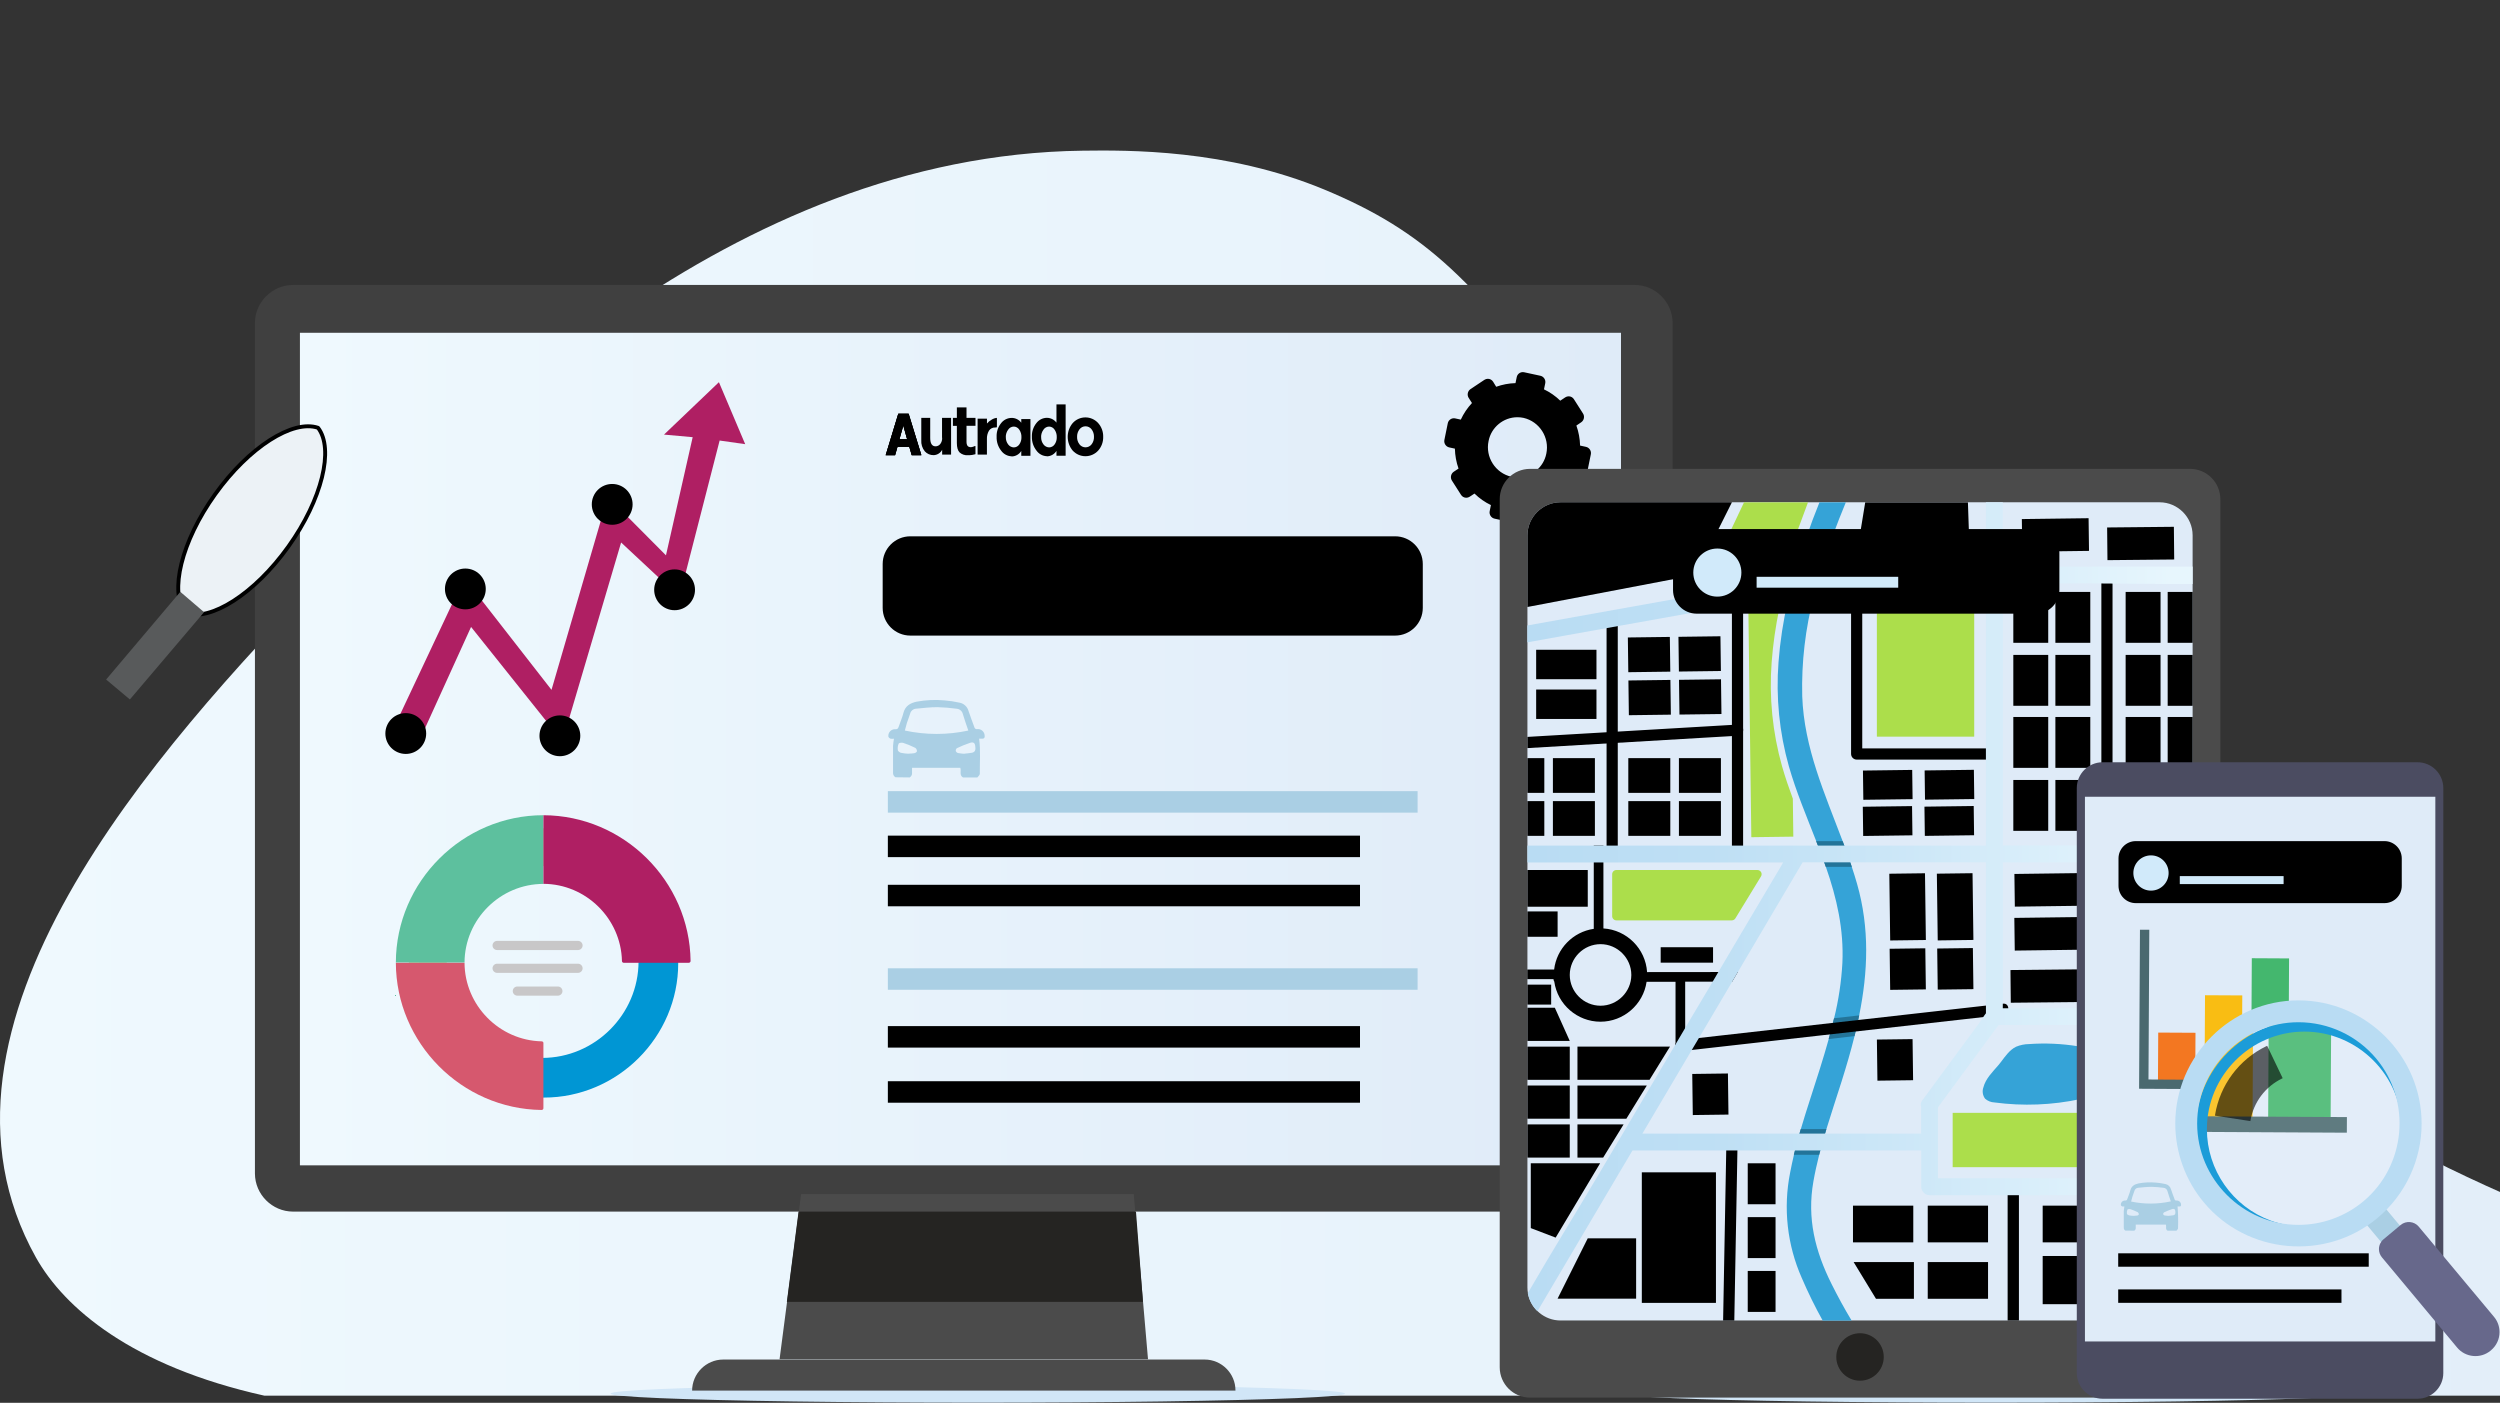
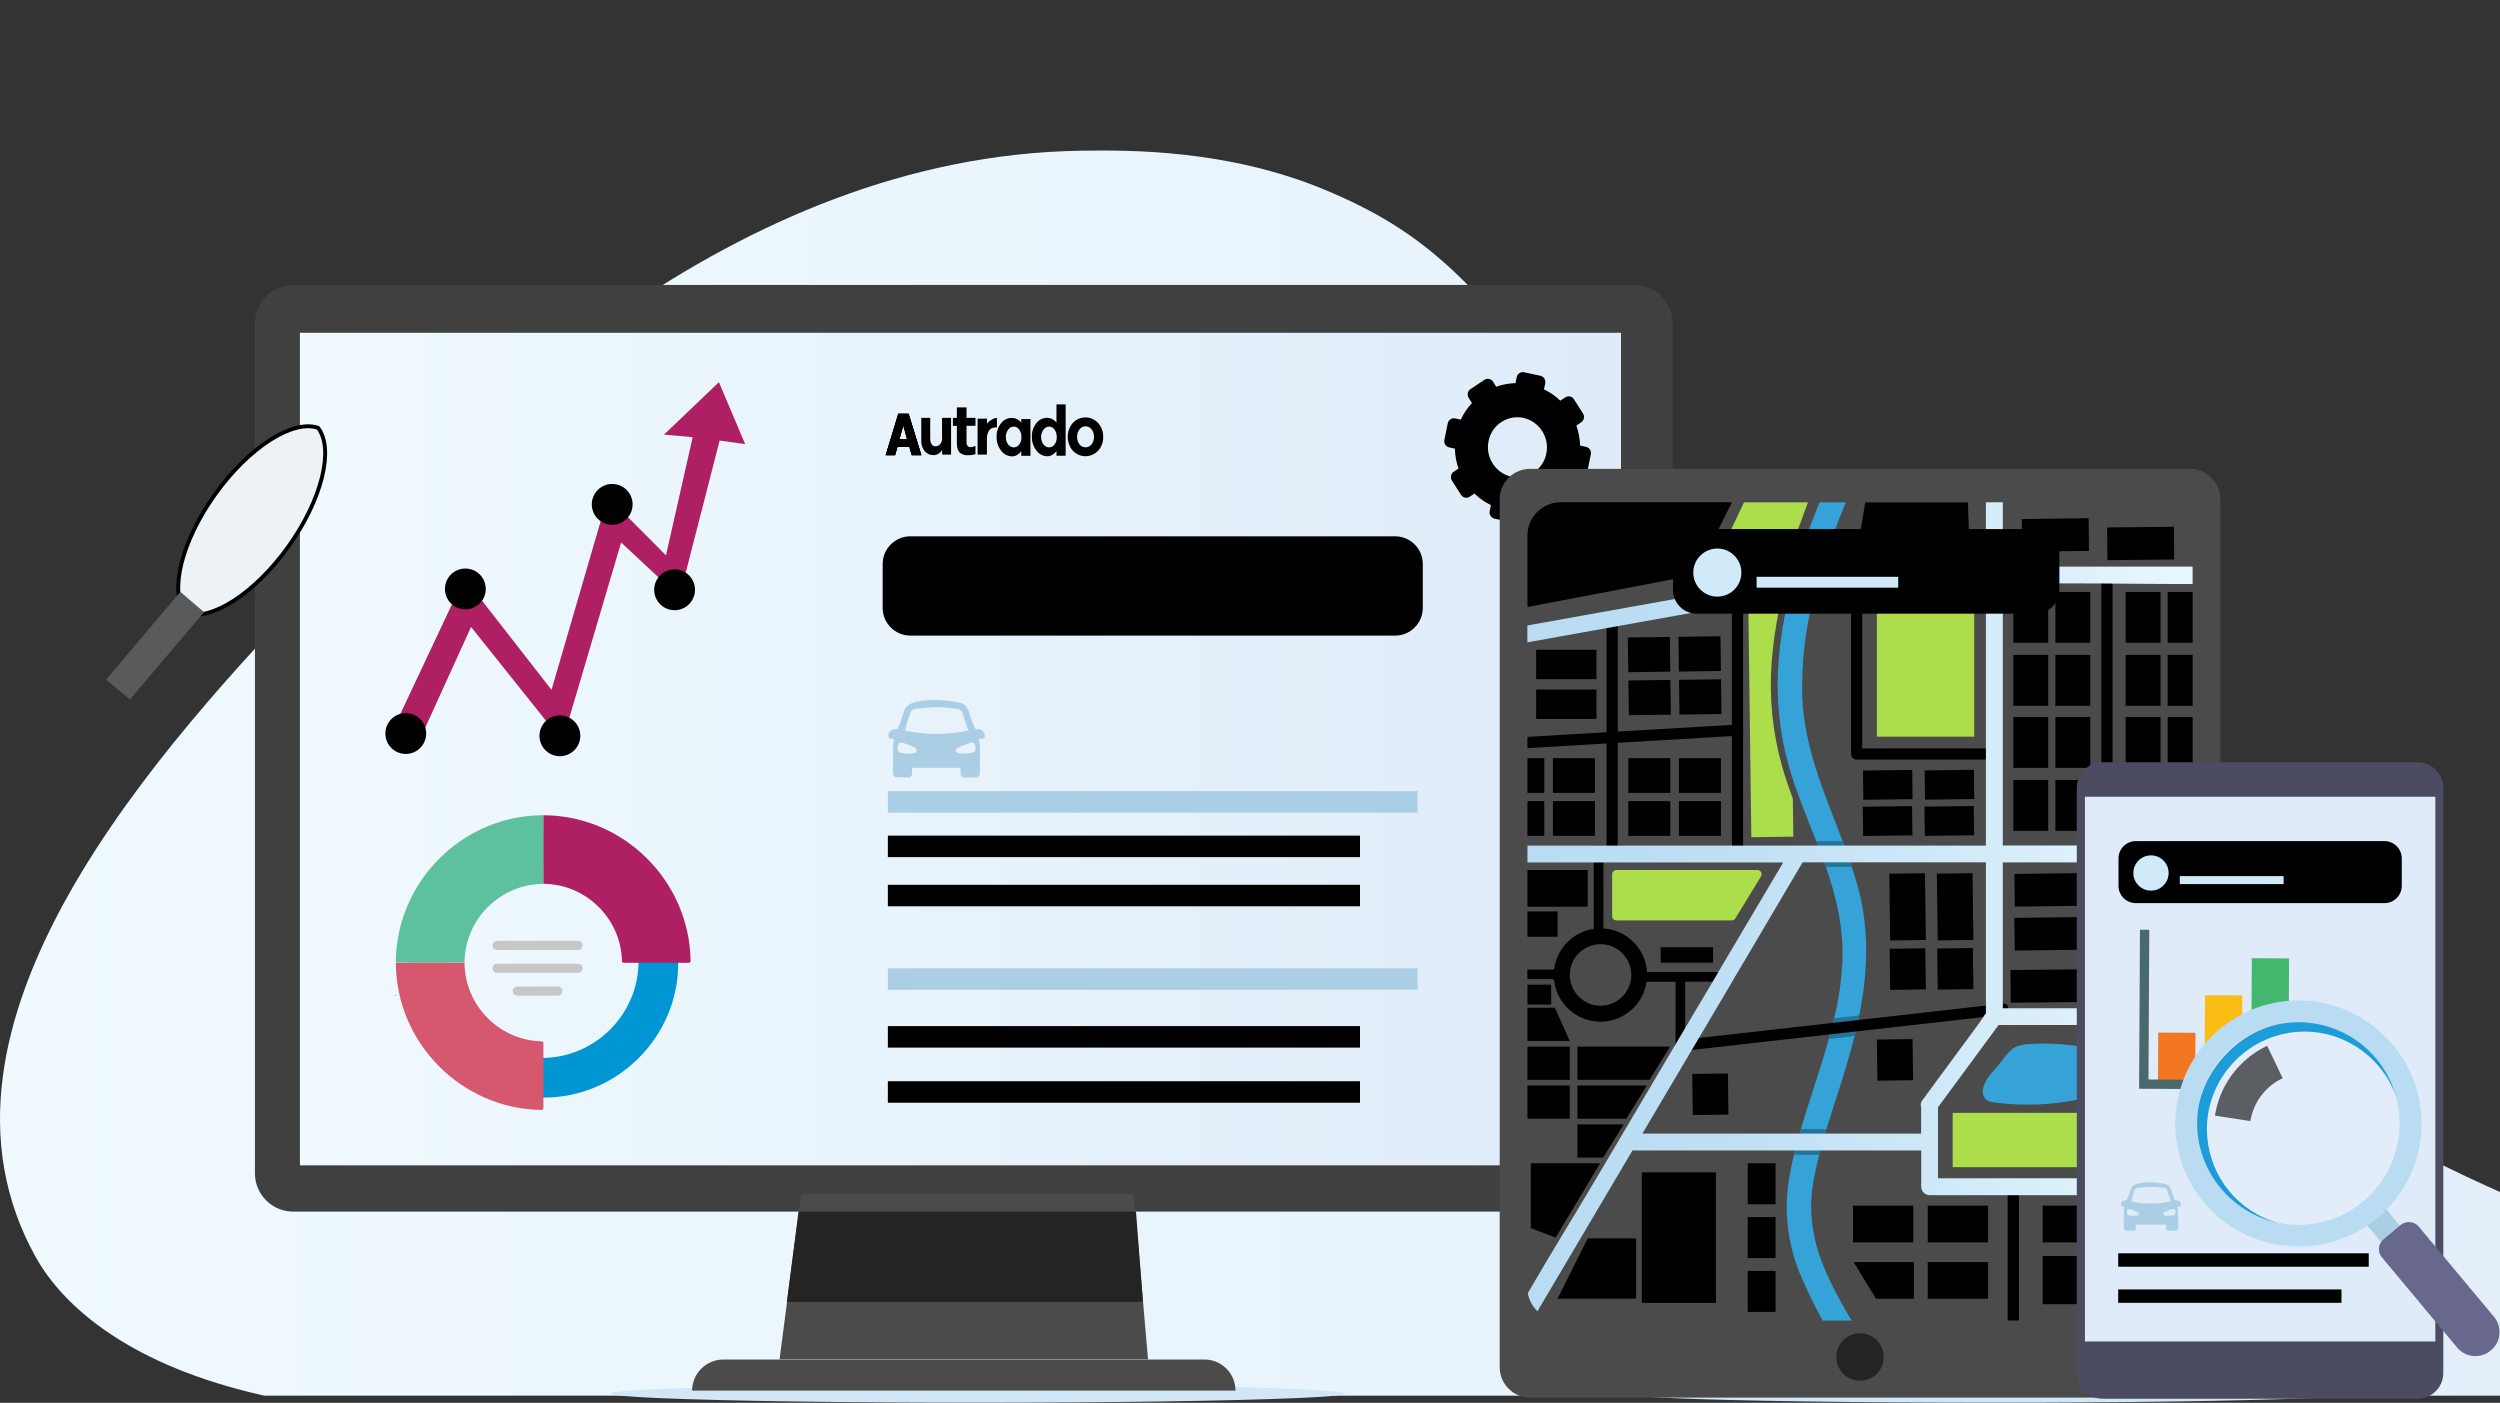
<svg xmlns="http://www.w3.org/2000/svg" width="100%" height="100%" viewBox="0 0 5334 2993" version="1.1" xml:space="preserve" style="fill-rule:evenodd;clip-rule:evenodd;stroke-linejoin:round;stroke-miterlimit:2;">
  <rect x="0" y="0" width="5334" height="2993" fill="#333333" stroke="none" />
  <g>
    <g id="Layer_1">
      <path d="M6956.02,2977.75c-0,0 -1292.11,-160.672 -2032.05,-656.398c-651.667,-424.055 -1100.37,-785.896 -1552.75,-1415.33c-221.24,-307.68 -331.475,-412.427 -546.056,-501.744c-208.032,-86.331 -419.311,-83.933 -515.402,-82.757c-753.262,9.592 -1327.5,604.274 -1615.82,903.402c-362.13,375.279 -893.271,963.761 -617.326,1457.9c60.538,107.914 204.674,231.981 487.223,294.92l6392.19,0Z" style="fill:url(#_Linear1);fill-rule:nonzero;" />
      <path d="M3487.64,2585.08l-2862.6,-0c-44.433,-0.168 -80.944,-36.679 -81.112,-81.112l-0,-1814.88c0.14,-44.444 36.668,-80.972 81.112,-81.112l2862.6,-0c44.454,0.112 81,36.658 81.112,81.112l0,1814.88c0,0.051 0,0.103 0,0.154c0,44.412 -36.545,80.958 -80.957,80.958c-0.052,0 -0.103,0 -0.155,-0Z" style="fill:#404040;fill-rule:nonzero;" />
      <rect x="639.915" y="710.029" width="2818.65" height="1776.34" style="fill:url(#_Linear2);" />
      <ellipse cx="2086.14" cy="2973.4" rx="783.432" ry="19.352" style="fill:#d1e6f7;" />
      <ellipse cx="4247.66" cy="2973.4" rx="783.432" ry="19.352" style="fill:#d1e6f7;" />
      <path d="M1709.25,2547.87l-45.96,352.19l786.109,-0l-30.417,-352.19l-709.732,0Z" style="fill:#4b4b4b;fill-rule:nonzero;" />
      <path d="M1703.84,2585.08l719.871,-0l14.874,192.641l-759.758,0l25.013,-192.641Z" style="fill:#252422;fill-rule:nonzero;" />
      <path d="M2635.96,2966.97l-1159.25,-0c0.056,-36.316 29.922,-66.182 66.238,-66.238l1026.1,-0c0.413,-0.008 0.825,-0.012 1.238,-0.012c36.026,0 65.672,29.646 65.672,65.672c-0,0.193 -0.001,0.385 -0.003,0.578Z" style="fill:#4b4b4b;fill-rule:nonzero;" />
      <rect x="1894.32" y="1688.01" width="1130.27" height="45.857" style="fill:#aacfe4;" />
      <rect x="1894.32" y="1782.91" width="1007.37" height="45.857" />
      <rect x="1894.32" y="1887.8" width="1007.37" height="45.857" />
      <rect x="1894.32" y="2306.9" width="1007.37" height="45.857" />
      <path d="M2158.35,973.592c-8.856,-0.312 -17.081,-4.73 -22.233,-11.94c-6.646,-8.438 -10.093,-18.963 -9.728,-29.697c-0.447,-10.483 2.919,-20.78 9.47,-28.976c5.281,-7.004 13.515,-11.187 22.286,-11.323c8.196,-0.14 15.973,3.7 20.844,10.294l-0,-7.875l19.557,0l0,78.436l-19.557,0l-0,-10.293c-4.396,7.163 -12.183,11.582 -20.587,11.683m-12.352,-41.174c-0.201,5.692 1.623,11.274 5.146,15.749c2.826,3.739 7.205,5.995 11.889,6.125c4.603,-0.059 8.904,-2.344 11.529,-6.125c3.297,-4.59 4.964,-10.154 4.735,-15.8c0.205,-5.74 -1.457,-11.394 -4.735,-16.109c-2.574,-3.957 -6.964,-6.374 -11.683,-6.434c-4.773,0.113 -9.2,2.557 -11.837,6.536c-3.47,4.622 -5.284,10.281 -5.147,16.058" style="fill-rule:nonzero;" />
      <path d="M1927.26,907.766l8.183,29.387l-16.418,0l8.235,-29.387Zm-10.654,-25.013l-26.917,88.472l20.021,-0l5.146,-17.911l25.271,0l5.147,17.911l20.586,-0l-26.917,-88.472l-22.337,-0Z" style="fill-rule:nonzero;" />
      <path d="M1927.26,907.766l8.183,29.387l-16.418,0l8.235,-29.387Zm11.168,-25.013l-21.822,-0l-26.917,88.472l20.021,-0l5.146,-17.911l25.271,0l5.147,17.911l20.586,-0" style="fill-rule:nonzero;" />
      <g>
        <clipPath id="_clip3">
          <path d="M1927.26,907.766l8.183,29.387l-16.418,0l8.235,-29.387Zm11.168,-25.013l-21.822,-0l-26.917,88.472l20.021,-0l5.146,-17.911l25.271,0l5.147,17.911l20.586,-0" />
        </clipPath>
        <g clip-path="url(#_clip3)">
          <rect x="1889.69" y="882.753" width="75.657" height="88.472" />
        </g>
      </g>
      <path d="M2081.3,969.063c-2.29,0.706 -4.63,1.239 -6.999,1.595c-2.998,0.449 -6.028,0.655 -9.059,0.618c-6.491,0.533 -12.927,-1.606 -17.807,-5.919c-3.912,-3.911 -5.867,-10.653 -5.867,-20.226l-0,-36.439l-8.441,0l-0,-17.138l8.441,-0l-0,-22.286l20.586,0l0,22.286l19.146,-0l0,16.932l-19.146,0l0,34.843c0.023,1.873 0.335,3.731 0.927,5.507c0.484,1.554 1.459,2.909 2.779,3.86c1.788,1.052 3.847,1.554 5.919,1.442c1.424,-0.088 2.829,-0.382 4.169,-0.875c1.263,-0.33 2.476,-0.832 3.602,-1.493l1.699,0l0.051,17.293Z" style="fill-rule:nonzero;" />
      <path d="M2009.92,934.014l0,-42.46l19.3,-0l0,78.332l-19.042,0l-0,-10.293c-3.49,6.912 -10.531,11.354 -18.271,11.529c-7.096,0.116 -13.908,-2.83 -18.683,-8.081c-5.495,-6.73 -8.205,-15.318 -7.565,-23.983l-0,-47.504l19.042,-0l0,42.666c0,12.043 3.809,18.065 11.478,18.065c3.816,-0.035 7.424,-1.773 9.83,-4.735c3.031,-3.911 4.516,-8.806 4.169,-13.742" style="fill-rule:nonzero;" />
      <path d="M2123.4,912.14c-5.325,-0.308 -10.423,2.271 -13.33,6.743c-3.155,5.422 -4.674,11.644 -4.374,17.91l-0,33.196l-19.867,0l0,-76.686l19.969,0l0,10.294c2.685,-3.254 5.97,-5.963 9.676,-7.978c3.441,-2.301 7.406,-3.7 11.529,-4.065l-0,20.123l-3.603,0.463Z" style="fill-rule:nonzero;" />
      <path d="M2233.7,973.386c-8.863,-0.289 -17.098,-4.711 -22.234,-11.94c-6.659,-8.433 -10.124,-18.957 -9.778,-29.697c-0.428,-10.488 2.955,-20.785 9.521,-28.976c5.286,-6.998 13.516,-11.179 22.285,-11.322c8.094,-0 15.731,3.818 20.587,10.293l0,-38.961l19.558,0l-0,109.522l-19.558,0l0,-10.293c-4.394,7.158 -12.187,11.561 -20.587,11.632m-12.094,-40.917c-0.202,5.676 1.623,11.243 5.146,15.698c2.826,3.738 7.205,5.994 11.889,6.124c4.601,-0.067 8.898,-2.35 11.529,-6.124c3.304,-4.587 4.972,-10.153 4.735,-15.801c0.205,-5.723 -1.457,-11.361 -4.735,-16.057c-2.561,-3.97 -6.959,-6.392 -11.683,-6.434c-4.766,0.093 -9.194,2.519 -11.838,6.485c-3.48,4.636 -5.295,10.314 -5.146,16.109" style="fill-rule:nonzero;" />
      <path d="M2353.77,932.058c0.302,10.807 -3.549,21.33 -10.757,29.388c-6.966,7.598 -16.814,11.929 -27.123,11.929c-10.308,0 -20.156,-4.331 -27.123,-11.929c-14.28,-16.917 -14.28,-41.91 0,-58.827c6.925,-7.671 16.789,-12.054 27.123,-12.054c10.334,-0 20.198,4.383 27.123,12.054c7.198,8.085 11.047,18.619 10.757,29.439m-55.687,0c-0.226,5.79 1.597,11.478 5.146,16.058c3.078,3.981 7.835,6.316 12.867,6.316c5.032,0 9.789,-2.335 12.867,-6.316c3.549,-4.58 5.372,-10.268 5.147,-16.058c0.206,-5.803 -1.614,-11.501 -5.147,-16.109c-3.042,-4.037 -7.812,-6.416 -12.867,-6.416c-5.055,-0 -9.825,2.379 -12.867,6.416c-3.533,4.608 -5.353,10.306 -5.146,16.109" style="fill-rule:nonzero;" />
      <path d="M395.438,1308.25c53.647,18.231 147.429,-40.924 219.701,-141.921c72.272,-100.996 97.98,-208.683 63.484,-253.541c-53.647,-18.232 -147.429,40.923 -219.701,141.92c-72.272,100.997 -97.98,208.552 -63.484,253.542Z" style="fill:#ecf2f6;fill-rule:nonzero;stroke:#000;stroke-width:8.33px;" />
      <path d="M384.7,1262.7l-158.272,187.153l50.677,42.493l158.272,-186.233l-50.677,-43.413Z" style="fill:#585a5b;fill-rule:nonzero;" />
      <path d="M3035.66,1203.34c-0,-32.609 -26.474,-59.083 -59.083,-59.083l-1034.23,0c-32.609,0 -59.083,26.474 -59.083,59.083l-0,93.672c-0,32.609 26.474,59.084 59.083,59.084l1034.23,-0c32.609,-0 59.083,-26.475 59.083,-59.084l-0,-93.672Z" />
      <rect x="1894.32" y="2065.93" width="1130.27" height="45.857" style="fill:#aacfe4;" />
      <rect x="1894.32" y="2189.3" width="1007.37" height="45.857" />
      <path d="M1361.74,1851.11c-53.741,-53.743 -126.709,-83.968 -202.712,-83.968c-157.263,-0 -286.671,129.408 -286.671,286.672c-0,157.263 129.408,286.671 286.671,286.671c76.003,0 148.971,-30.225 202.712,-83.968c111.197,-111.201 111.197,-294.205 0,-405.407Zm-57.128,348.278c-38.595,38.607 -91.004,60.32 -145.593,60.32c-112.936,-0 -205.869,-92.933 -205.869,-205.869c0,-112.936 92.933,-205.868 205.869,-205.868c54.589,-0 106.998,21.713 145.593,60.319c79.829,79.854 79.829,211.245 -0,291.098Z" style="fill:#c1dfad;fill-rule:nonzero;" />
      <path d="M1013.51,2199.38c38.368,37.058 89.677,57.79 143.019,57.79c112.936,0 205.869,-92.932 205.869,-205.868c-0,-53.343 -20.733,-104.651 -57.79,-143.02l57.128,-57.18c54.556,53.845 85.299,127.382 85.299,204.034c-0,157.263 -129.408,286.671 -286.672,286.671c-76.652,0 -150.189,-30.743 -204.033,-85.298l57.18,-57.129Z" style="fill:#0096d4;fill-rule:nonzero;" />
      <path d="M991.127,2053.84c0.197,-92.189 76.108,-167.937 168.297,-167.937l0,-146.578c-172.367,0.027 -314.317,141.583 -314.824,313.949c-0.507,172.366 -0,0 -0,0.412l146.527,0.154Z" style="fill:#5dc09e;fill-rule:nonzero;" />
      <path d="M1159.42,2225.48l0,138.961c0,2.09 -1.719,3.809 -3.808,3.809c-170.915,-2.122 -310.499,-143.023 -311.016,-313.949l146.527,-0c0.422,90.678 74.036,165.558 164.694,167.525c2.042,0.028 3.706,1.715 3.706,3.757l-0.103,-0.103Z" style="fill:#d6586e;fill-rule:nonzero;" />
      <path d="M1469.72,2054.2l-138.961,-0c-2.061,-0 -3.757,-1.696 -3.757,-3.757c-1.967,-90.658 -76.847,-164.273 -167.525,-164.695l-0,-146.373c170.926,0.518 311.827,140.102 313.949,311.016c0,2.089 -1.719,3.809 -3.809,3.809l0.103,-0Z" style="fill:url(#_Linear4);fill-rule:nonzero;" />
      <path d="M1233.28,2027.02l-172.672,0c-5.364,0 -9.778,-4.414 -9.778,-9.779c-0,-5.364 4.414,-9.778 9.778,-9.778l172.672,-0c5.365,-0 9.779,4.414 9.779,9.778c0,5.365 -4.414,9.779 -9.779,9.779Z" style="fill:#c8c7c8;fill-rule:nonzero;" />
      <path d="M1233.28,2075.71l-172.672,-0c-5.364,-0 -9.778,-4.414 -9.778,-9.779c-0,-5.364 4.414,-9.779 9.778,-9.779l172.672,0c5.365,0 9.779,4.415 9.779,9.779c0,5.365 -4.414,9.779 -9.779,9.779Z" style="fill:#c8c7c8;fill-rule:nonzero;" />
      <path d="M1190.3,2124.35l-86.516,0c-5.364,0 -9.779,-4.414 -9.779,-9.778c0,-5.365 4.415,-9.779 9.779,-9.779l86.516,-0c5.365,-0 9.779,4.414 9.779,9.779c0,5.364 -4.414,9.778 -9.779,9.778Z" style="fill:#c8c7c8;fill-rule:nonzero;" />
      <path d="M3386.92,1005.24l7.257,-35.769c1.553,-7.224 -3.081,-14.453 -10.294,-16.058l-12.609,-2.728c-0.375,-14.568 -3.05,-28.985 -7.926,-42.717l10.293,-7c6.134,-4.154 7.84,-12.571 3.809,-18.786l-19.403,-30.468c-2.398,-3.823 -6.606,-6.151 -11.118,-6.151c-2.581,0 -5.105,0.761 -7.256,2.188l-10.705,7.154c-10.178,-9.91 -21.915,-18.082 -34.74,-24.19l2.676,-12.866c1.555,-7.237 -3.074,-14.481 -10.293,-16.11l-34.792,-7.514c-0.9,-0.19 -1.818,-0.286 -2.738,-0.286c-6.261,-0 -11.707,4.445 -12.96,10.58l-2.676,12.918c-14.052,0.373 -27.953,2.997 -41.174,7.771l-6.639,-10.859c-2.41,-3.827 -6.627,-6.155 -11.149,-6.155c-2.588,0 -5.119,0.763 -7.276,2.192l-29.8,19.866c-6.079,4.168 -7.778,12.523 -3.808,18.734l6.999,10.911c-9.782,10.456 -17.827,22.41 -23.829,35.41l-12.301,-2.677c-7.048,-1.351 -13.976,3.268 -15.44,10.294l-7.257,35.615c-1.523,7.219 3.098,14.428 10.294,16.058l12.095,2.625c0.323,14.492 2.946,28.842 7.771,42.511l-10.293,6.846c-6.087,4.187 -7.784,12.558 -3.809,18.785l19.455,30.469c2.395,3.836 6.61,6.175 11.133,6.175c2.596,-0 5.134,-0.77 7.292,-2.212l10.293,-6.743c10.252,10.071 22.094,18.383 35.049,24.602l-2.624,12.866c-1.553,7.224 3.081,14.453 10.293,16.058l34.998,7.617c7.038,1.295 13.928,-3.298 15.44,-10.293l2.625,-12.867c14.064,-0.344 27.975,-3.005 41.173,-7.874l7.103,11.014c2.398,3.823 6.605,6.15 11.118,6.15c2.581,0 5.105,-0.761 7.256,-2.187l29.851,-19.918c6.103,-4.171 7.824,-12.546 3.86,-18.786l-7.051,-11.065c9.727,-10.477 17.735,-22.428 23.726,-35.41l12.558,2.728c7.125,1.377 14.128,-3.33 15.543,-10.448Zm-162.121,11.992c-34.166,-7.714 -56.091,-41.966 -48.791,-76.223c5.692,-29.386 31.661,-50.807 61.593,-50.807c4.345,0 8.679,0.452 12.931,1.348c34.117,7.809 55.967,42.04 48.688,76.274c-5.721,29.353 -31.674,50.737 -61.58,50.737c-4.315,-0 -8.618,-0.446 -12.841,-1.329Z" style="fill-rule:nonzero;" />
      <path d="M849.695,1532.77l141.019,-299.543l185.984,238.658l120.051,-411.835l124.157,124.833l56.999,-252.106l-61.178,-5.504l117.167,-111.839l56.062,132.266l-54.548,-7.773l-85.678,333.701l-124.518,-116.152l-125.311,424.149l-194.847,-243.992l-101.171,222.543l-54.188,-27.406Z" style="fill:url(#_Linear5);fill-rule:nonzero;" />
      <path d="M2929.89,1206.89c-3.703,-1.354 -7.614,-2.046 -11.556,-2.046c-18.465,-0 -33.66,15.194 -33.66,33.659c0,18.465 15.195,33.66 33.66,33.66c14.116,-0 26.799,-8.88 31.628,-22.144c6.312,-17.336 -2.745,-36.796 -20.072,-43.129Zm-21.874,60.01c-11.916,-4.328 -19.897,-15.718 -19.897,-28.396c-0,-16.573 13.638,-30.211 30.211,-30.211c16.573,-0 30.211,13.638 30.211,30.211c0,3.523 -0.616,7.02 -1.821,10.331c-5.689,15.521 -23.096,23.657 -38.652,18.065l-0.052,0Z" style="fill-rule:nonzero;" />
      <path d="M2936.59,1268.18l-6.999,3.258l6.429,13.811l6.999,-3.257l-6.429,-13.812Z" />
      <path d="M2883.83,1254.6c-2.344,-5.039 -3.559,-10.53 -3.559,-16.088c-0,-20.921 17.215,-38.137 38.137,-38.137c20.921,-0 38.137,17.216 38.137,38.137c-0,14.796 -8.61,28.311 -22.02,34.564c-5.047,2.354 -10.549,3.573 -16.117,3.573c-14.808,0 -28.332,-8.624 -34.578,-22.049Zm63.047,-29.337c-5.12,-11.106 -16.282,-18.251 -28.511,-18.251c-17.223,0 -31.395,14.172 -31.395,31.395c0,17.223 14.172,31.395 31.395,31.395c4.511,0 8.969,-0.972 13.071,-2.85c15.665,-7.205 22.633,-26.018 15.44,-41.689Z" style="fill-rule:nonzero;" />
      <path d="M2948.11,1318.27l-15.44,-33.042c-0.843,-1.937 0.004,-4.224 1.904,-5.146l6.279,-2.882c1.937,-0.843 4.225,0.003 5.147,1.904l15.44,33.042c1.677,3.658 0.083,8.048 -3.551,9.779c-3.686,1.662 -8.087,0.018 -9.779,-3.655Z" style="fill-rule:nonzero;" />
      <circle cx="992.877" cy="1256.58" r="43.541" />
      <circle cx="865.753" cy="1565.05" r="43.541" />
      <circle cx="1439.3" cy="1258.4" r="43.541" />
      <circle cx="1306.18" cy="1076.13" r="43.541" />
      <circle cx="1194.57" cy="1569.91" r="43.541" />
      <g id="PhmDSi.tif">
        <path d="M1910.54,1658.41c-3.574,-2.126 -5.59,-6.159 -5.146,-10.294l-0,-56.614c0.384,-5.177 1.037,-10.33 1.955,-15.44c-2.436,0.414 -4.924,0.414 -7.36,0c-1.904,-0.669 -4.529,-3.036 -4.58,-4.683c-0.056,-0.507 -0.083,-1.015 -0.083,-1.525c-0,-7.679 6.319,-13.999 13.999,-13.999c0.509,0 1.018,0.028 1.524,0.084c3.963,-0 5.147,-1.493 6.485,-5.147c3.397,-10.294 7.874,-19.815 10.293,-30.006c3.963,-15.131 15.132,-20.998 28.616,-23.777c19.312,-3.538 39.015,-4.438 58.57,-2.677c10.928,0.854 21.78,2.488 32.475,4.89c9.233,1.741 16.689,8.636 19.146,17.704c3.706,11.683 8.389,23.006 12.455,34.586c0.494,2.759 3.155,4.633 5.919,4.169c0.586,-0.073 1.175,-0.11 1.766,-0.11c7.821,0 14.256,6.436 14.256,14.257c0,0.225 -0.005,0.451 -0.016,0.676c0.101,0.375 0.153,0.762 0.153,1.151c-0,2.428 -1.999,4.426 -4.427,4.426c-0.136,0 -0.273,-0.006 -0.409,-0.019l-7.051,0c3.345,25.271 1.183,50.181 1.441,74.988c-0,2.522 -3.243,5.146 -5.147,7.72l-30.88,-0c-8.286,-5.147 -3.088,-13.845 -5.61,-20.587l-102.934,-0l-0,10.293c0.54,4.151 -1.502,8.236 -5.147,10.294l-30.263,-0.36Zm155.379,-99.898c-4.168,-12.455 -8.234,-23.418 -11.477,-34.638c-1.324,-6.468 -6.845,-11.291 -13.433,-11.734c-13.568,-1.858 -27.227,-2.975 -40.916,-3.345c-15.131,-0 -30.263,1.801 -45.343,3.242c-6.258,0.326 -11.577,4.801 -12.969,10.911c-1.956,6.639 -4.735,13.073 -6.845,19.661c-1.596,5.146 -2.78,10.293 -4.375,16.057c44.601,9.641 90.75,9.659 135.358,0.052l0,-0.206Zm-127.689,49.46c4.36,-0.014 8.713,-0.358 13.021,-1.03c2.11,-0.463 5.146,-2.676 5.146,-4.168c0.045,-2.742 -1.193,-5.352 -3.345,-7.051c-8.324,-4.137 -16.922,-7.696 -25.733,-10.654c-2.986,-0.978 -9.11,-0.257 -9.934,1.544c-1.885,4.427 -2.491,9.296 -1.75,14.05c0.361,2.214 4.272,5.147 7.051,5.61c5.124,1.038 10.321,1.675 15.544,1.905l-0,-0.206Zm119.661,-0c5.364,-0.384 10.706,-1.037 16.006,-1.956c6.639,-1.39 8.389,-5.97 6.742,-15.44c-0.875,-5.147 -3.809,-7.772 -10.293,-5.867c-9.819,3.239 -19.413,7.125 -28.719,11.631c-1.742,1.467 -2.648,3.705 -2.419,5.97c0.773,2.091 2.493,3.697 4.632,4.324c4.643,0.855 9.336,1.405 14.051,1.647l-0,-0.309Z" style="fill:#aacfe4;fill-rule:nonzero;" />
      </g>
      <path d="M4737.32,1065.11c0,-35.737 -29.013,-64.75 -64.75,-64.75l-1408.03,-0c-35.736,-0 -64.75,29.013 -64.75,64.75l0,1852.09c0,35.736 29.014,64.75 64.75,64.75l1408.03,-0c35.737,-0 64.75,-29.014 64.75,-64.75l0,-1852.09Z" style="fill:#4b4b4b;" />
-       <path d="M4607.72,2817.4l-1278.24,-0c-34.186,-0.044 -63.681,-24.889 -69.532,-58.57c-0.684,-3.926 -1.028,-7.904 -1.03,-11.889l0,-1604.69c0,-0.035 0,-0.069 0,-0.103c0,-38.653 31.806,-70.459 70.459,-70.459c0.034,0 0.068,0 0.103,0l1278.24,0c38.633,0 70.43,31.775 70.458,70.407l0,1604.85c-0.028,38.642 -31.816,70.43 -70.458,70.459Z" style="fill:url(#_Linear6);fill-rule:nonzero;" />
      <circle cx="3968.55" cy="2895.22" r="50.644" style="fill:#252422;" />
      <path d="M4307.57,2528.67l-0,288.679l-24.087,0l0,-288.679c0,-15.389 24.087,-15.337 24.087,0Z" style="fill-rule:nonzero;" />
      <path d="M3826.24,1785.07l-89.604,1.184l-6.33,-487.497l66.186,-0.875c-8.045,37.882 -13.547,76.259 -16.469,114.875c-5.685,74.805 1.823,150.03 22.182,222.235c6.742,23.418 14.565,46.32 23.006,69.12l1.029,80.958Z" style="fill:#acde4b;fill-rule:nonzero;" />
      <rect x="4166.24" y="2374.37" width="368.968" height="115.904" style="fill:#acde4b;" />
      <path d="M3966.75,2166.45c-2.985,14.772 -6.33,29.491 -9.933,44.211c-7.977,32.167 -17.396,64.282 -27.483,96.346c-10.705,33.917 -22.08,67.782 -32.476,101.956c-5.558,18.22 -10.808,36.491 -15.44,54.916c-4.632,18.425 -8.955,37.468 -12.301,56.614c-13.999,78.847 3.552,148.843 38.909,219.404c13.125,26.248 27.278,52.342 42.615,77.664l-61.76,-0c-16.379,-29.509 -31.255,-59.828 -44.571,-90.84c-31.237,-70.522 -39.939,-149.001 -24.91,-224.653c2.419,-12.713 5.147,-25.374 8.132,-37.983c4.323,-18.425 9.315,-36.696 14.72,-54.916c12.609,-43.129 27.277,-85.744 40.607,-128.667c6.588,-21.102 13.021,-42.255 18.94,-63.614c4.169,-14.719 8.029,-29.542 11.477,-44.364c9.525,-38.655 15.435,-78.111 17.653,-117.86c3.346,-71.076 -11.889,-138.55 -35.255,-205.148c-0.978,-2.779 -1.904,-5.507 -2.933,-8.286c-5.61,-15.44 -11.58,-30.881 -17.653,-46.629c-20.587,-52.806 -42.667,-104.993 -58.313,-159.549c-20.368,-72.203 -27.859,-147.433 -22.131,-222.235c3.38,-44.362 10.107,-88.406 20.124,-131.755c4.426,-19.609 9.521,-39.012 15.028,-58.364c14.8,-51.201 32.237,-101.603 52.24,-151.005l56.253,0c-18.94,45.858 -36.644,92.641 -51.467,140.145c-6.073,19.506 -11.632,39.218 -16.572,58.982c-18.391,69.988 -26.812,142.224 -25.013,214.566c3.911,110.5 48.276,208.236 86.053,308.803c6.845,18.168 13.433,36.439 19.557,54.915c4.015,12.044 7.823,24.241 11.323,36.49c27.277,95.472 23.212,188.524 4.58,280.856Z" style="fill:#35a3d7;fill-rule:nonzero;" />
      <path d="M4483.48,1242.71l0,577.306c0,15.44 23.83,15.44 23.83,0l-0,-577.306c-0,-15.44 -23.83,-15.44 -23.83,-0Z" style="fill-rule:nonzero;" />
      <path d="M3966.75,2166.45c-2.985,14.772 -6.33,29.491 -9.933,44.211l-55.275,6.227c4.168,-14.719 8.028,-29.542 11.477,-44.364l53.731,-6.074Z" style="fill:#237499;fill-rule:nonzero;" />
      <path d="M4273.44,2141.43l-602.731,68.04l-85.384,9.624c-15.08,1.699 -15.44,25.734 -0,23.881l602.731,-68.039l85.384,-9.625c15.131,-1.698 15.44,-25.733 0,-23.881Z" style="fill-rule:nonzero;" />
      <path d="M3695.21,1263.76l-0,556.256c-0,15.44 23.881,15.44 23.881,0l-0,-556.256c-0,-15.44 -23.881,-15.44 -23.881,-0Z" style="fill-rule:nonzero;" />
      <path d="M3427.79,1325.47l-0,494.547c-0,15.44 23.881,15.44 23.881,0l-0,-494.547c-0,-15.44 -23.881,-15.44 -23.881,-0Z" style="fill-rule:nonzero;" />
      <path d="M3514.2,2074.06c-3.106,-49.861 -43.294,-90.049 -93.155,-93.156l-0,-176.789l-20.587,-0l-0,177.664c-44.425,6.46 -79.251,42.197 -84.561,86.774l-57.128,-0l-0,20.587l55.739,-0c0.052,1.844 0.643,3.633 1.698,5.147c6.878,48.882 49.151,85.624 98.516,85.624c49.19,-0 91.366,-36.483 98.449,-85.161l61.76,-0l0,177.819l20.587,-34.638l0,-143.49l100.207,-0l12.043,-20.587l-193.568,0.206Zm-99.28,71.745c-36.026,-0 -65.671,-29.646 -65.671,-65.672c-0,-36.027 29.645,-65.672 65.672,-65.672c36.026,0 65.672,29.645 65.672,65.672c-0,0.103 -0,0.206 -0.001,0.309c-0.169,35.91 -29.762,65.364 -65.672,65.363Z" style="fill-rule:nonzero;" />
      <path d="M3949.46,1226.76l-0,381.989c0.082,6.518 5.421,11.857 11.94,11.94l293.877,0c15.44,0 15.44,-23.881 0,-23.881l-293.877,0l11.889,11.941l-0,-381.989c-0,-15.44 -23.829,-15.44 -23.829,-0Z" style="fill-rule:nonzero;" />
-       <path d="M3707.05,2449.82l-1.029,56.614l-5.713,311.067l-23.881,0c2.265,-122.491 4.512,-245 6.743,-367.526c0.36,-15.492 24.241,-15.492 23.88,-0.155Z" style="fill-rule:nonzero;" />
      <path d="M3886,1212.19c-11.117,2.11 -22.286,4.271 -33.403,6.279l-23.057,4.168c-5.507,19.352 -10.602,38.755 -15.028,58.364l55.944,-10.036c5.147,-19.763 10.294,-39.475 16.573,-58.981l-1.029,0.206Zm9.418,637.317l55.636,-0c-6.125,-18.477 -12.712,-36.748 -19.558,-54.915l-56.613,-0c6.073,15.44 12.043,30.88 17.653,46.629c0.978,2.779 1.904,5.507 2.882,8.286Zm-68.142,614.363l54.04,-0c4.735,-18.425 9.985,-36.696 15.44,-54.916l-54.761,0c-5.404,18.22 -10.396,36.491 -14.719,54.916Z" style="fill:#237499;fill-rule:nonzero;" />
      <path d="M4424.03,1244.72c84.56,-0 169.43,1.544 254.144,1.338l0,-37.159l-404.994,-0l-0,-137.212l-36.027,0l-0,137.057l-207.722,0c-24.446,0 -50.283,-2.47 -74.575,0.875c-33.711,4.632 -67.319,12.095 -100.825,18.117l-459.446,82.347l-135.822,24.396l-0,36.026l82.347,-14.822l475.196,-85.23l135.719,-24.344c3.345,-0.617 6.691,-1.286 10.036,-1.801l275.092,0l-0,559.808l-978.184,-0l-0,36.027l545.551,-0c-1.39,2.419 -2.728,5.147 -4.117,7.257l-95.163,160.474l-39.063,66.187l-12.044,20.587c-6.845,11.58 -13.69,23.057 -20.587,34.637c-6.896,11.58 -13.638,23.057 -20.586,34.535l-200.722,339.683c-50.335,85.281 -102.934,169.841 -152.497,255.534c2.561,14.733 9.778,28.265 20.587,38.6c57.059,-96.552 114.102,-193.087 171.128,-289.605l31.652,-53.475l616.01,0l-0,77.561c0.11,9.784 8.127,17.8 17.91,17.911l560.992,-0l0,-36.027l-75.451,-0l0,-344.83c-0.137,-9.773 -8.138,-17.773 -17.91,-17.91l-311.479,-0l-0,-311.325l404.994,0l0,-36.027l-404.994,0l-0,-559.19l150.85,-0Zm-320.692,1100.37c-1.234,1.26 -2.244,2.722 -2.985,4.323c-2.425,3.724 -2.959,8.381 -1.441,12.558l0,56.614l-594.703,-0l109.008,-184.458c6.793,-11.58 13.587,-23.058 20.587,-34.638l62.069,-104.993l12.043,-20.586l69.018,-116.985c23.057,-39.012 46.097,-78.024 69.12,-117.036l391.15,-0l0,322.029c-5.147,6.537 -9.882,14.771 -14.153,20.587l-44.159,59.959l-75.554,102.626Zm463.204,-158.159l0,327.074l-431.706,-0l0,-151.468l129.337,-175.606l302.369,0Z" style="fill:url(#_Linear7);fill-rule:nonzero;" />
      <path d="M3439.73,1865.21l0,89.553c0,4.913 4.043,8.955 8.955,8.955l246.271,0c3.107,0.005 6,-1.617 7.617,-4.271l54.709,-89.553c0.865,-1.409 1.323,-3.03 1.323,-4.684c-0,-4.906 -4.033,-8.946 -8.94,-8.955l-300.98,0c-4.912,0 -8.955,4.043 -8.955,8.955Z" style="fill:#acde4b;fill-rule:nonzero;" />
      <rect x="3258.97" y="2233.1" width="90.273" height="70.819" />
      <path d="M3349.25,2220.95l-90.273,0l-0,-70.819l58.415,0l31.858,70.819Z" style="fill-rule:nonzero;" />
      <rect x="3258.97" y="2316.06" width="90.273" height="70.819" />
-       <rect x="3258.97" y="2399.03" width="90.273" height="70.819" />
      <path d="M3519.45,2303.91l-153.784,0l0,-70.819l197.428,0l-43.644,70.819Z" style="fill-rule:nonzero;" />
      <path d="M3469.99,2386.88l-104.324,0l0,-70.819l147.968,0l-43.644,70.819Z" style="fill-rule:nonzero;" />
      <path d="M3420.53,2469.84l-54.864,0l0,-70.819l98.457,0l-43.593,70.819Z" style="fill-rule:nonzero;" />
      <path d="M3319.14,2640.56l-53.063,-20.279l0,-138.292l147.917,0l-94.854,158.571Z" style="fill-rule:nonzero;" />
      <rect x="3258.97" y="1856.25" width="128.668" height="78.333" />
      <rect x="3953.52" y="2572.37" width="128.668" height="78.333" />
      <rect x="4113.02" y="2572.37" width="128.668" height="78.333" />
      <rect x="3728.97" y="2481.99" width="59.342" height="87.391" />
      <rect x="3728.97" y="2596.87" width="59.342" height="87.391" />
      <rect x="3728.97" y="2711.69" width="59.342" height="87.391" />
      <path d="M3323.26,2770.77l64.334,-128.667l103.243,-0l0,128.667l-167.577,0Z" style="fill-rule:nonzero;" />
      <rect x="4358.26" y="2572.37" width="128.668" height="78.333" />
      <rect x="4508.13" y="2572.37" width="128.668" height="78.333" />
      <rect x="4358.26" y="2679.78" width="278.54" height="102.831" />
      <rect x="3502.98" y="2501.29" width="158.158" height="278.54" />
      <rect x="4113.02" y="2692.75" width="128.668" height="78.333" />
      <path d="M4083.53,2771.13l-80.906,-0l-47.71,-78.385l128.616,0l0,78.385Z" style="fill-rule:nonzero;" />
      <rect x="3258.97" y="1944.62" width="64.334" height="54.092" />
      <rect x="3258.97" y="2100.82" width="50.592" height="42.563" />
      <rect x="3543.23" y="2021" width="111.735" height="32.939" />
      <rect x="4004.47" y="1263.76" width="207.721" height="307.979" style="fill:#acde4b;" />
      <path d="M3707.77,1569.79l-63.974,3.706c-128.256,7.617 -256.529,15.165 -384.819,22.645l-0,-23.88l4.735,-0.309l444.058,-26.043c15.337,-0.72 15.286,22.955 -0,23.881Z" style="fill-rule:nonzero;" />
      <path d="M4269.32,2265.73c-1.802,2.316 -3.603,4.632 -5.456,6.793c-12.455,14.668 -27.226,28.513 -32.167,47.762c-2.809,8.073 -1.418,17.038 3.706,23.88c5.547,4.904 12.623,7.741 20.021,8.029c60.963,8.129 122.873,5.709 183.017,-7.154c11.888,-2.419 24.241,-5.146 33.608,-13.227c16.623,-13.844 25.218,-47.144 15.44,-66.598c-9.779,-19.455 -32.527,-29.491 -54.195,-32.939c-34.497,-5.557 -69.521,-7.111 -104.375,-4.632c-9.405,0.124 -18.699,2.046 -27.381,5.661c-13.742,6.691 -22.954,20.124 -32.218,32.425Z" style="fill:#35a3d7;fill-rule:nonzero;" />
      <rect x="3277.55" y="1471.18" width="128.668" height="62.79" />
      <rect x="3277.55" y="1386.36" width="128.668" height="62.79" />
      <rect x="3474.16" y="1709.26" width="89.604" height="74.113" />
      <rect x="3582.14" y="1709.26" width="89.604" height="74.113" />
      <rect x="3474.16" y="1617.55" width="89.604" height="74.113" />
      <rect x="3582.14" y="1617.55" width="89.604" height="74.113" />
      <rect x="4295.62" y="1397.32" width="74.473" height="108.544" />
      <rect x="4385.38" y="1397.32" width="74.473" height="108.544" />
      <rect x="4295.62" y="1262.94" width="74.473" height="108.544" />
      <rect x="4385.38" y="1262.94" width="74.473" height="108.544" />
      <rect x="4295.62" y="1664.13" width="74.473" height="108.544" />
      <rect x="4385.38" y="1664.13" width="74.473" height="108.544" />
      <rect x="4295.62" y="1529.75" width="74.473" height="108.544" />
      <rect x="4385.38" y="1529.75" width="74.473" height="108.544" />
      <rect x="4535.26" y="1397.32" width="74.473" height="108.544" />
      <rect x="4624.96" y="1397.32" width="53.217" height="108.596" />
      <rect x="4535.26" y="1262.94" width="74.473" height="108.544" />
      <rect x="4624.96" y="1262.94" width="53.217" height="108.544" />
      <rect x="4535.26" y="1664.13" width="74.473" height="108.544" />
      <rect x="4624.96" y="1664.13" width="53.217" height="108.596" />
      <rect x="4535.26" y="1529.75" width="74.473" height="108.544" />
      <rect x="4624.96" y="1529.75" width="53.217" height="108.596" />
      <rect x="3258.97" y="1709.26" width="35.976" height="74.113" />
      <rect x="3313.27" y="1709.26" width="89.604" height="74.113" />
      <rect x="3258.97" y="1617.55" width="35.976" height="74.113" />
      <rect x="3313.27" y="1617.55" width="89.604" height="74.113" />
      <path d="M3563.98,1450.69l-89.596,1.173l0.97,74.106l89.596,-1.173l-0.97,-74.106Z" />
      <path d="M3671.93,1449.32l-89.597,1.173l0.97,74.106l89.597,-1.173l-0.97,-74.106Z" />
      <path d="M4079.56,1719.88l-105.087,1.375l0.817,62.373l105.087,-1.376l-0.817,-62.372Z" />
      <path d="M4079.88,1642.68l-105.087,1.376l0.817,62.372l105.086,-1.375l-0.816,-62.373Z" />
      <path d="M4211.09,1719.7l-105.087,1.375l0.817,62.373l105.087,-1.375l-0.817,-62.373Z" />
      <path d="M4211.47,1642.45l-105.087,1.376l0.816,62.372l105.087,-1.375l-0.816,-62.373Z" />
      <path d="M4440.33,1862.81l-142.398,1.864l0.913,69.732l142.397,-1.864l-0.912,-69.732Z" />
      <path d="M4210.46,2005.47l-1.864,-142.398l-76.114,0.997l1.865,142.397l76.113,-0.996Z" />
      <path d="M4109.03,2005.58l-1.864,-142.398l-76.114,0.997l1.865,142.397l76.113,-0.996Z" />
      <path d="M4210.48,2110.45l-1.148,-87.692l-76.114,0.996l1.148,87.693l76.114,-0.997Z" />
      <path d="M4081.79,2304.72l-1.148,-87.693l-76.113,0.997l1.148,87.692l76.113,-0.996Z" />
      <path d="M3687.86,2378.07l-1.148,-87.692l-76.114,0.996l1.148,87.693l76.114,-0.997Z" />
      <path d="M4109,2110.98l-1.148,-87.692l-76.113,0.996l1.148,87.693l76.113,-0.997Z" />
      <path d="M4456.2,1105.63l-142.398,1.864l0.913,69.732l142.398,-1.864l-0.913,-69.732Z" />
      <path d="M4638.18,1123.98l-142.409,1.424l0.697,69.738l142.41,-1.424l-0.698,-69.738Z" />
      <path d="M4605.98,1862.49l-142.397,1.864l0.913,69.732l142.397,-1.864l-0.913,-69.732Z" />
      <path d="M4440.17,1956.57l-142.397,1.864l0.913,69.732l142.397,-1.864l-0.913,-69.732Z" />
      <path d="M4605.82,1956.26l-142.398,1.864l0.913,69.732l142.397,-1.864l-0.912,-69.732Z" />
      <path d="M4431.93,2068.27l-142.409,1.424l0.697,69.738l142.41,-1.424l-0.698,-69.738Z" />
      <path d="M4605.61,2050.08l-142.398,1.864l0.913,69.732l142.397,-1.864l-0.912,-69.732Z" />
      <path d="M3562.78,1358.94l-89.596,1.173l0.97,74.106l89.596,-1.173l-0.97,-74.106Z" />
      <path d="M3670.73,1357.53l-89.597,1.173l0.97,74.106l89.597,-1.173l-0.97,-74.106Z" />
      <path d="M3695.21,1071.69l-77.612,154.968l-358.623,68.4l-0,-152.806c-0,-0.052 -0,-0.103 -0,-0.155c-0,-38.624 31.782,-70.407 70.407,-70.407c0.017,0 0.034,0 0.051,0l365.777,0Z" style="fill-rule:nonzero;" />
      <path d="M3857.54,1071.84l-46.526,125.477l-156.048,14.307l66.032,-139.784l136.542,-0Z" style="fill:#acde4b;fill-rule:nonzero;" />
      <path d="M4202.52,1183.53l-241.123,0l18.219,-111.683l219.147,-0l3.757,111.683Z" style="fill-rule:nonzero;" />
      <path d="M4393.88,1179.2c0,-27.78 -22.554,-50.334 -50.333,-50.334l-723.631,0c-27.78,0 -50.333,22.554 -50.333,50.334l-0,79.777c-0,27.779 22.553,50.333 50.333,50.333l723.631,0c27.779,0 50.333,-22.554 50.333,-50.333l0,-79.777Z" />
      <rect x="3747.91" y="1230.67" width="302.112" height="23.212" style="fill:#d1eafa;" />
      <circle cx="3664.12" cy="1221.66" r="51.313" style="fill:#d1eafa;" />
      <path d="M5158.06,2984.31l-672.058,0c-30.154,0 -54.967,-24.813 -54.967,-54.966l0,-1248.03c0,-30.154 24.813,-54.966 54.967,-54.966l672.058,-0c0.017,-0 0.034,-0 0.051,-0c30.126,-0 54.916,24.789 54.916,54.915c-0,0.017 -0,0.034 -0,0.051l-0,1248.03c0,0.085 0,0.171 0,0.257c0,30.013 -24.696,54.71 -54.709,54.71c-0.086,0 -0.172,-0 -0.258,-0.001Z" style="fill:#4b4c61;fill-rule:nonzero;" />
      <rect x="4448.43" y="1699.95" width="747.611" height="1162.18" style="fill:url(#_Linear8);" />
      <path d="M5124.4,1831.47c0,-20.352 -16.523,-36.875 -36.875,-36.875l-530.628,-0c-20.352,-0 -36.875,16.523 -36.875,36.875l-0,58.571c-0,20.352 16.523,36.875 36.875,36.875l530.628,0c20.352,0 36.875,-16.523 36.875,-36.875l0,-58.571Z" />
      <rect x="4650.8" y="1869.27" width="221.514" height="17.036" style="fill:#d1eafa;" />
      <circle cx="4589.35" cy="1862.63" r="37.622" style="fill:#d1eafa;" />
      <rect x="4519.4" y="2674.07" width="534.537" height="28.616" />
      <rect x="4519.4" y="2751.11" width="476.38" height="28.616" />
      <g>
        <clipPath id="_clip9">
          <path d="M4916.52,2172.26l-1.544,-188.369l-358.726,-37.263l-11.786,422.803l132.939,-11.735c0,0 16.624,-204.17 239.117,-185.436Z" />
        </clipPath>
        <g clip-path="url(#_clip9)">
          <path d="M4804.45,2044.45l-1.46,269.736l79.516,0.43l1.459,-269.735l-79.515,-0.431Z" style="fill:#44b76e;" />
          <path d="M4704.62,2123.41l-1.029,190.22l79.515,0.43l1.03,-190.219l-79.516,-0.431Z" style="fill:#f9bd13;" />
          <path d="M4604.79,2203.09l-0.595,109.983l79.516,0.43l0.595,-109.983l-79.516,-0.43Z" style="fill:#f37721;" />
          <path d="M4903.4,2304.94l-0.103,19.867l-339.323,-1.853l1.853,-339.323l19.917,0.103l-1.749,319.457l319.405,1.749Z" style="fill:#4a696f;fill-rule:nonzero;" />
        </g>
      </g>
      <g>
        <clipPath id="_clip10">
-           <circle cx="4901.08" cy="2402.42" r="231.19" />
-         </clipPath>
+           </clipPath>
        <g clip-path="url(#_clip10)">
          <path d="M4841.73,1946.95l-2.446,452.08l133.298,0.721l2.446,-452.08l-133.298,-0.721Z" style="fill:#44b76e;" />
          <path d="M4674.38,2079.37l-1.724,318.783l133.298,0.721l1.724,-318.782l-133.298,-0.722Z" style="fill:#f9bd13;" />
          <path d="M4507.03,2212.77l-0.997,184.404l133.297,0.721l0.998,-184.404l-133.298,-0.721Z" style="fill:#f37721;" />
          <path d="M5007.36,2383.43l-0.154,33.299l-568.712,-3.088l3.088,-568.712l33.351,0.206l-2.934,535.361l535.361,2.934Z" style="fill:#4a696f;fill-rule:nonzero;" />
        </g>
      </g>
      <path d="M4733.37,2226.64c94.122,-94.122 246.951,-94.122 341.073,-0c94.122,94.121 94.122,246.951 0,341.073c-94.122,94.121 -246.951,94.121 -341.073,-0c-94.121,-94.122 -94.121,-246.952 0,-341.073Z" style="fill:#fffeff;fill-opacity:0.12;" />
      <path d="M4995.89,2191.46c-25.441,-9.284 -52.315,-14.034 -79.397,-14.034c-127.053,0 -231.602,104.549 -231.602,231.602c0,127.053 104.549,231.602 231.602,231.602c97.085,0 184.325,-61.046 217.586,-152.256c43.521,-119.345 -18.854,-253.365 -138.189,-296.914Zm-150.644,412.973c-81.856,-29.916 -136.621,-108.24 -136.621,-195.39c-0,-114.122 93.908,-208.03 208.03,-208.03c114.122,-0 208.03,93.908 208.03,208.03c0,24.302 -4.259,48.418 -12.582,71.251c-29.871,81.937 -108.236,136.779 -195.448,136.779c-24.359,-0 -48.53,-4.279 -71.409,-12.64Z" style="fill:#1c9cd8;fill-rule:nonzero;" />
      <path d="M4835.15,2232.27c-57.87,28.138 -98.586,82.727 -109.059,146.218l-0.309,1.904l75.657,11.58l0.309,-1.904c6.739,-38.592 31.666,-71.668 66.907,-88.781l0.824,-0.463l0.875,-0.36l-33.094,-69.018l-0.875,0.412l-1.235,0.412Z" style="fill-opacity:0.6;fill-rule:nonzero;" />
      <path d="M5077.77,2563.86l-40.862,34.093l67.131,80.46l40.862,-34.094l-67.131,-80.459Z" style="fill:#aacfe4;" />
      <path d="M4702.16,2565.52c-39.397,-47.23 -60.99,-106.826 -60.99,-168.331c-0,-144.163 118.628,-262.791 262.791,-262.791c144.163,-0 262.791,118.628 262.791,262.791c0,77.892 -34.631,151.886 -94.44,201.785c-110.763,92.19 -277.713,77.101 -370.152,-33.454Zm367.784,-306.846c-41.046,-49.167 -101.89,-77.632 -165.938,-77.632c-118.583,-0 -216.162,97.579 -216.162,216.162c0,118.582 97.579,216.161 216.162,216.161c50.588,0 99.606,-17.758 138.455,-50.161c90.962,-76.051 103.36,-213.422 27.483,-304.53Z" style="fill:url(#_Linear11);fill-rule:nonzero;" />
      <path d="M5242.72,2875.35l-160.68,-192.745c-4.094,-4.911 -6.338,-11.106 -6.338,-17.499c0,-8.108 3.608,-15.809 9.838,-20.998l36.541,-30.52c11.529,-9.574 28.885,-7.996 38.498,3.5l160.68,192.589c7.595,9.096 11.758,20.577 11.758,32.427c-0,15 -6.671,29.249 -18.191,38.855l-0.772,0.669c-21.29,17.84 -53.488,15.006 -71.334,-6.278Z" style="fill:#67688b;fill-rule:nonzero;" />
      <g id="PhmDSi.tif-2">
        <path d="M4534.64,2625.64c-2.304,-1.325 -3.618,-3.893 -3.346,-6.536l0,-35.358c0.228,-3.263 0.641,-6.511 1.235,-9.727c-1.533,0.259 -3.098,0.259 -4.632,-0c-1.183,-0.412 -2.779,-1.905 -2.83,-2.934c-0.033,-0.307 -0.049,-0.616 -0.049,-0.924c-0,-4.772 3.926,-8.698 8.697,-8.698c0.309,-0 0.618,0.016 0.925,0.049c2.47,0 3.345,-0.926 4.066,-3.037c2.11,-6.279 5.146,-12.403 6.587,-18.785c2.471,-9.419 9.419,-13.073 17.859,-14.823c12.065,-2.219 24.378,-2.773 36.594,-1.647c6.823,0.526 13.6,1.54 20.278,3.037c5.75,1.119 10.388,5.417 11.94,11.065c2.316,7.257 5.147,14.36 7.771,21.565c0.337,1.713 1.979,2.876 3.706,2.625c0.362,-0.045 0.726,-0.067 1.091,-0.067c4.885,-0 8.904,4.019 8.904,8.904c-0,0.142 -0.003,0.285 -0.01,0.427c0.049,0.207 0.074,0.419 0.074,0.632c-0,1.497 -1.231,2.728 -2.728,2.728c-0.093,-0 -0.187,-0.005 -0.28,-0.015l-4.426,0c1.258,15.562 1.567,31.185 0.926,46.784c0,1.596 -2.058,3.243 -3.139,4.838l-19.249,-0c-5.147,-3.14 -1.904,-8.646 -3.5,-12.918l-64.282,-0l-0,6.588c0.319,2.531 -0.897,5.023 -3.088,6.33l-19.094,-0.103Zm97.015,-62.378c-2.573,-7.772 -5.147,-14.617 -7.102,-21.616c-0.858,-4.048 -4.314,-7.061 -8.441,-7.36c-8.534,-1.154 -17.125,-1.841 -25.733,-2.059c-9.47,0 -18.889,1.133 -28.359,2.007c-3.9,0.241 -7.202,3.038 -8.08,6.846c-1.235,4.117 -2.934,8.131 -4.272,12.249c-0.978,3.088 -1.698,6.279 -2.728,10.293c27.942,5.908 56.825,5.785 84.715,-0.36Zm-79.722,30.88c2.723,-0.013 5.442,-0.237 8.131,-0.669c1.339,0 3.294,-1.647 3.346,-2.573c0.028,-1.723 -0.754,-3.364 -2.11,-4.426c-5.184,-2.564 -10.531,-4.782 -16.007,-6.64c-1.904,-0.617 -5.713,0 -6.227,0.978c-1.154,2.763 -1.528,5.789 -1.081,8.75c-0,1.389 2.676,3.088 4.426,3.499c3.14,0.614 6.324,0.976 9.522,1.081Zm74.73,0c3.45,-0.206 6.886,-0.601 10.293,-1.184c4.118,-0.875 5.147,-3.757 4.169,-9.675c-0.566,-3.243 -2.367,-4.838 -6.33,-3.655c-6.129,2.009 -12.113,4.434 -17.911,7.257c-1.106,0.917 -1.686,2.328 -1.544,3.757c0.507,1.3 1.593,2.291 2.934,2.677c2.775,0.463 5.577,0.755 8.389,0.875l-0,-0.052Z" style="fill:#aacfe4;fill-rule:nonzero;" />
      </g>
    </g>
  </g>
  <defs>
    <linearGradient id="_Linear1" x1="0" y1="0" x2="1" y2="0" gradientUnits="userSpaceOnUse" gradientTransform="matrix(-6956.02,7.00364e-13,-8.51867e-13,-5718.91,6956.02,1649.48)">
      <stop offset="0" style="stop-color:#dfebf8;stop-opacity:1" />
      <stop offset="1" style="stop-color:#eff9fe;stop-opacity:1" />
    </linearGradient>
    <linearGradient id="_Linear2" x1="0" y1="0" x2="1" y2="0" gradientUnits="userSpaceOnUse" gradientTransform="matrix(2818.65,0,0,2818.65,639.915,1598.2)">
      <stop offset="0" style="stop-color:#eff9fe;stop-opacity:1" />
      <stop offset="1" style="stop-color:#dfebf8;stop-opacity:1" />
    </linearGradient>
    <linearGradient id="_Linear4" x1="0" y1="0" x2="1" y2="0" gradientUnits="userSpaceOnUse" gradientTransform="matrix(19160.3,0,0,19160.3,148402,160826)">
      <stop offset="0" style="stop-color:#af1f63;stop-opacity:1" />
      <stop offset="0.01" style="stop-color:#ac2064;stop-opacity:1" />
      <stop offset="0.17" style="stop-color:#882876;stop-opacity:1" />
      <stop offset="0.31" style="stop-color:#6e2f83;stop-opacity:1" />
      <stop offset="0.44" style="stop-color:#5f338b;stop-opacity:1" />
      <stop offset="0.55" style="stop-color:#59348e;stop-opacity:1" />
      <stop offset="0.67" style="stop-color:#4b3e94;stop-opacity:1" />
      <stop offset="0.91" style="stop-color:#2757a4;stop-opacity:1" />
      <stop offset="1" style="stop-color:#1762ab;stop-opacity:1" />
    </linearGradient>
    <linearGradient id="_Linear5" x1="0" y1="0" x2="1" y2="0" gradientUnits="userSpaceOnUse" gradientTransform="matrix(76047,0,0,59882.7,303483,289332)">
      <stop offset="0" style="stop-color:#af1f63;stop-opacity:1" />
      <stop offset="0.01" style="stop-color:#ac2064;stop-opacity:1" />
      <stop offset="0.17" style="stop-color:#882876;stop-opacity:1" />
      <stop offset="0.31" style="stop-color:#6e2f83;stop-opacity:1" />
      <stop offset="0.44" style="stop-color:#5f338b;stop-opacity:1" />
      <stop offset="0.55" style="stop-color:#59348e;stop-opacity:1" />
      <stop offset="0.67" style="stop-color:#4b3e94;stop-opacity:1" />
      <stop offset="0.91" style="stop-color:#2757a4;stop-opacity:1" />
      <stop offset="1" style="stop-color:#1762ab;stop-opacity:1" />
    </linearGradient>
    <linearGradient id="_Linear6" x1="0" y1="0" x2="1" y2="0" gradientUnits="userSpaceOnUse" gradientTransform="matrix(391374,0,0,391374,1.24785e+06,899433)">
      <stop offset="0" style="stop-color:#dfebf8;stop-opacity:1" />
      <stop offset="1" style="stop-color:#eff9fe;stop-opacity:1" />
    </linearGradient>
    <linearGradient id="_Linear7" x1="0" y1="0" x2="1" y2="0" gradientUnits="userSpaceOnUse" gradientTransform="matrix(1419.21,0,0,1419.21,3258.97,1934.64)">
      <stop offset="0" style="stop-color:#b9dcf3;stop-opacity:1" />
      <stop offset="0.27" style="stop-color:#bedff4;stop-opacity:1" />
      <stop offset="0.6" style="stop-color:#cee8f8;stop-opacity:1" />
      <stop offset="0.97" style="stop-color:#e7f6fd;stop-opacity:1" />
      <stop offset="1" style="stop-color:#e7f6fd;stop-opacity:1" />
    </linearGradient>
    <linearGradient id="_Linear8" x1="0" y1="0" x2="1" y2="0" gradientUnits="userSpaceOnUse" gradientTransform="matrix(108591,0,0,108591,832839,675740)">
      <stop offset="0" style="stop-color:#dfebf8;stop-opacity:1" />
      <stop offset="1" style="stop-color:#eff9fe;stop-opacity:1" />
    </linearGradient>
    <linearGradient id="_Linear11" x1="0" y1="0" x2="1" y2="0" gradientUnits="userSpaceOnUse" gradientTransform="matrix(52062.3,-13938.5,13938.5,52062.3,610745,324523)">
      <stop offset="0" style="stop-color:#b9dcf3;stop-opacity:1" />
      <stop offset="0.27" style="stop-color:#bedff4;stop-opacity:1" />
      <stop offset="0.6" style="stop-color:#cee8f8;stop-opacity:1" />
      <stop offset="0.97" style="stop-color:#e7f6fd;stop-opacity:1" />
      <stop offset="1" style="stop-color:#e7f6fd;stop-opacity:1" />
    </linearGradient>
  </defs>
</svg>